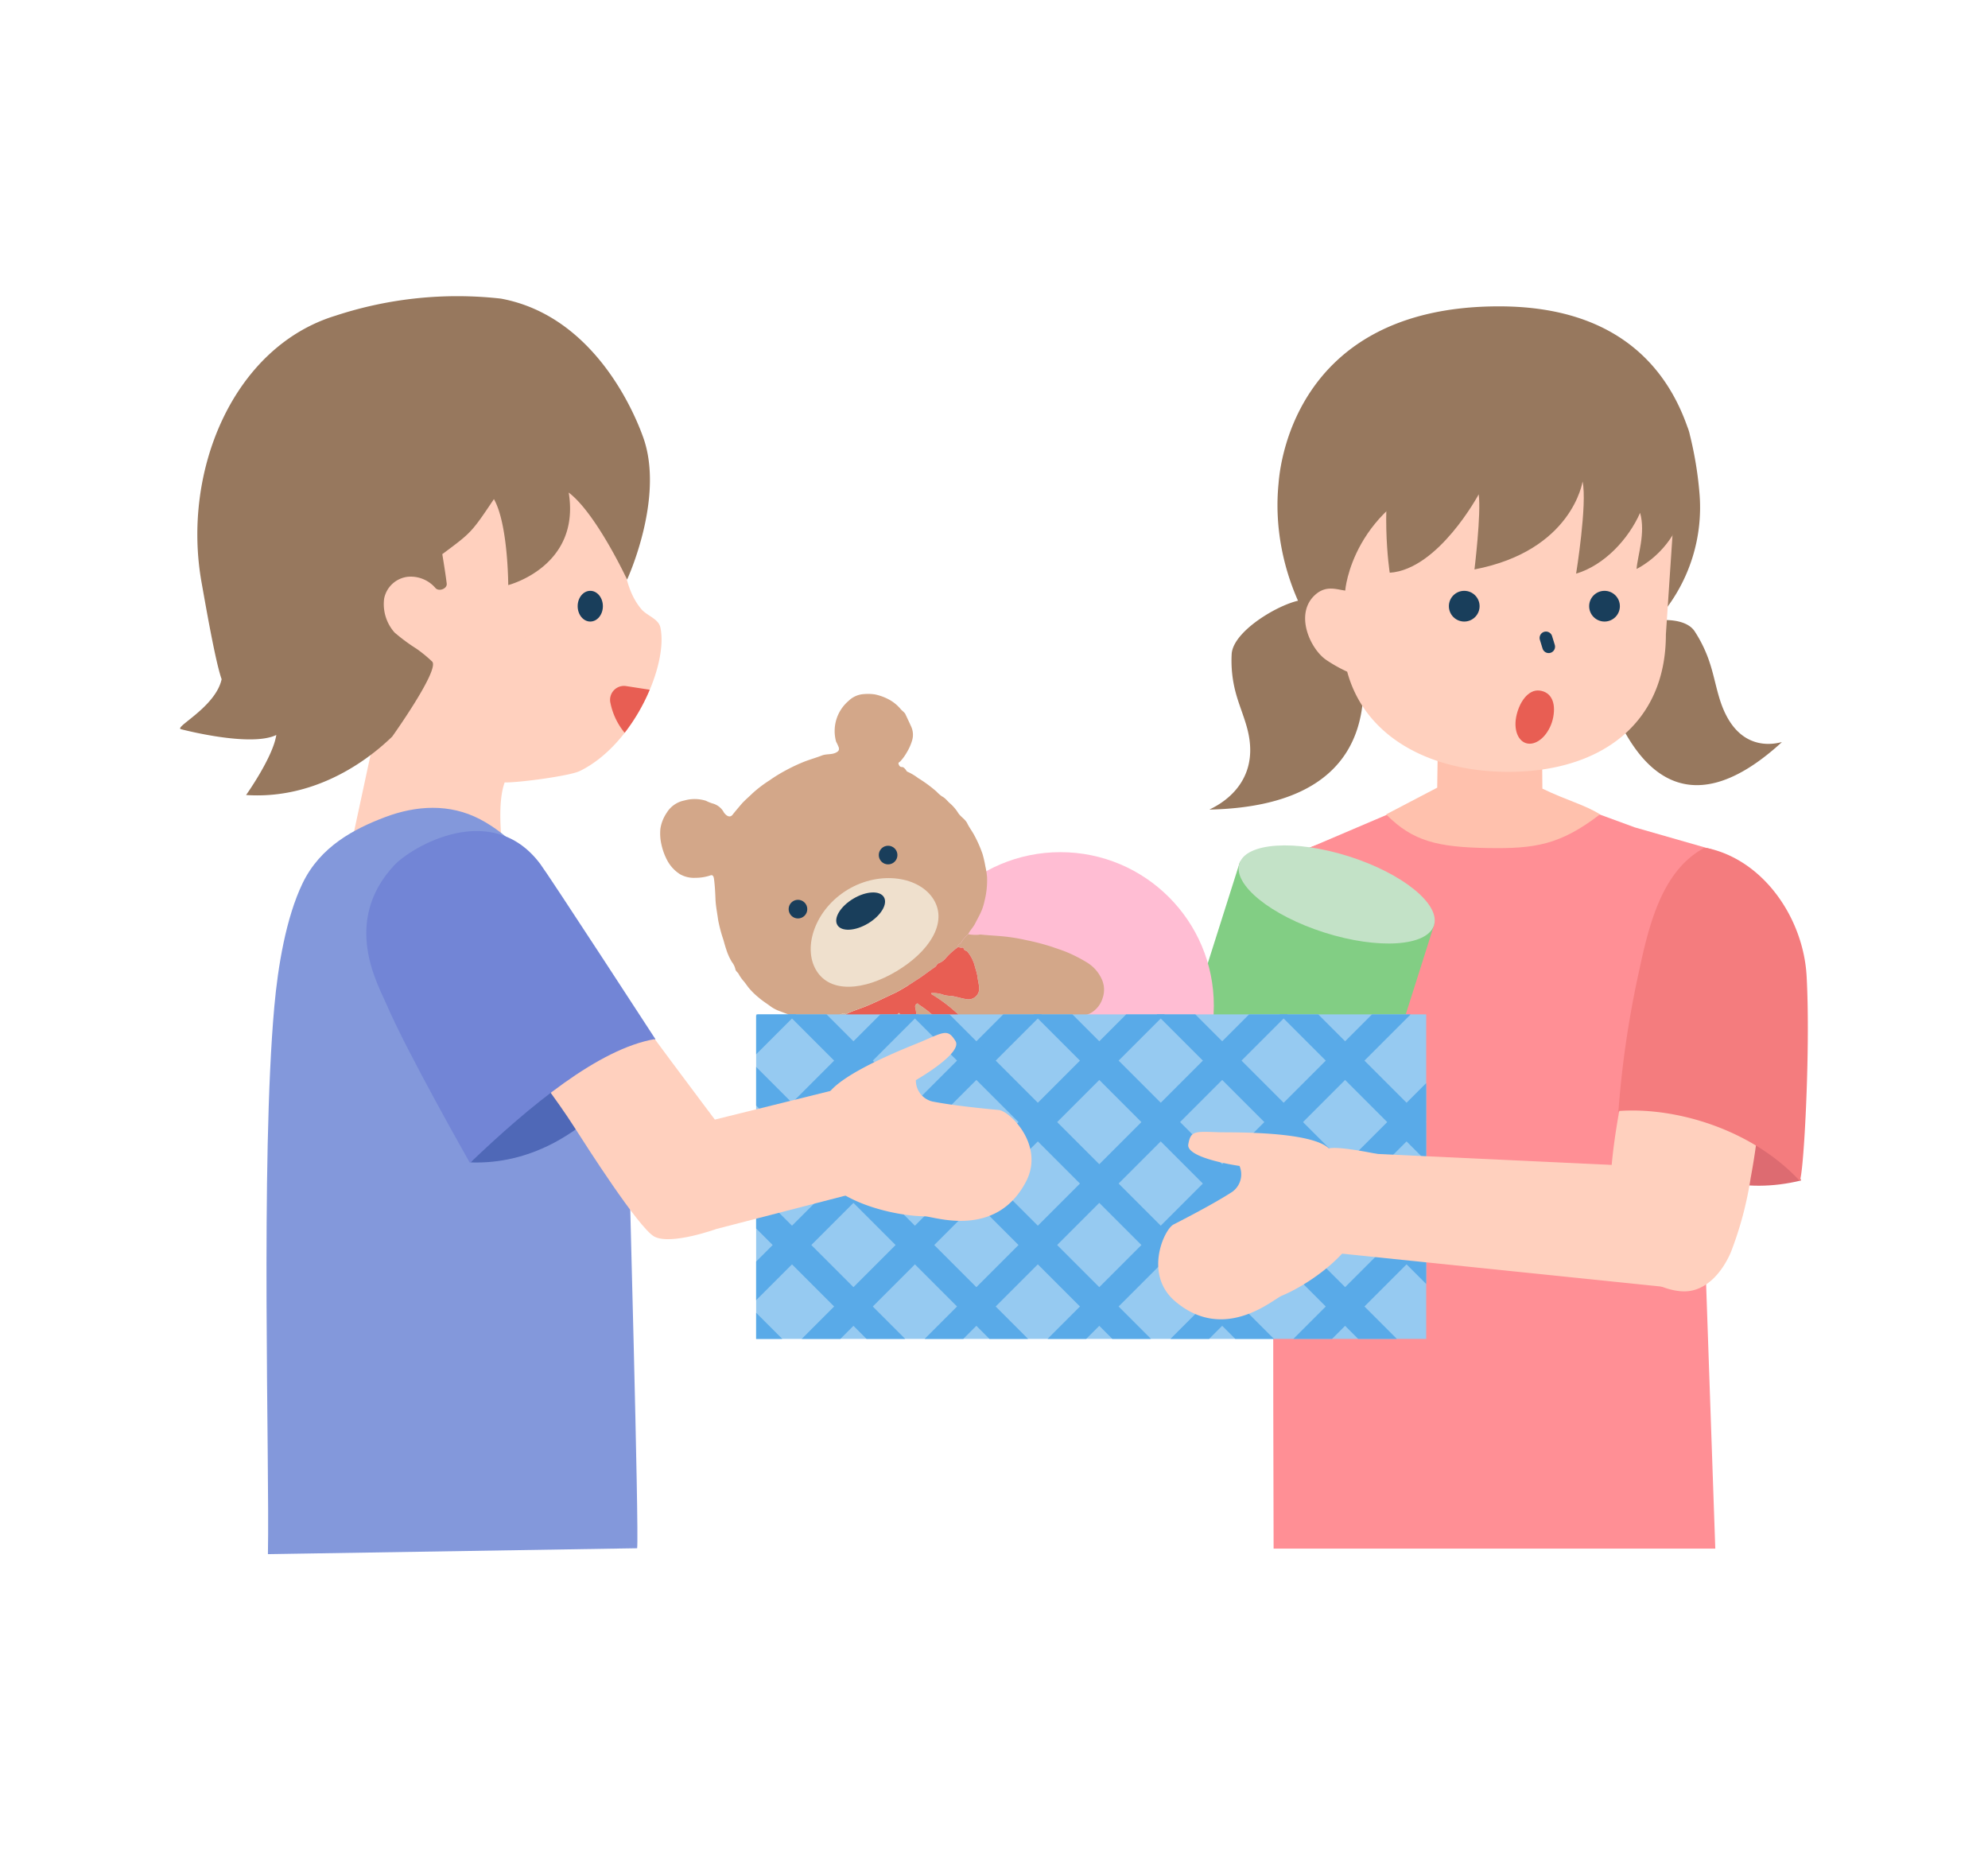
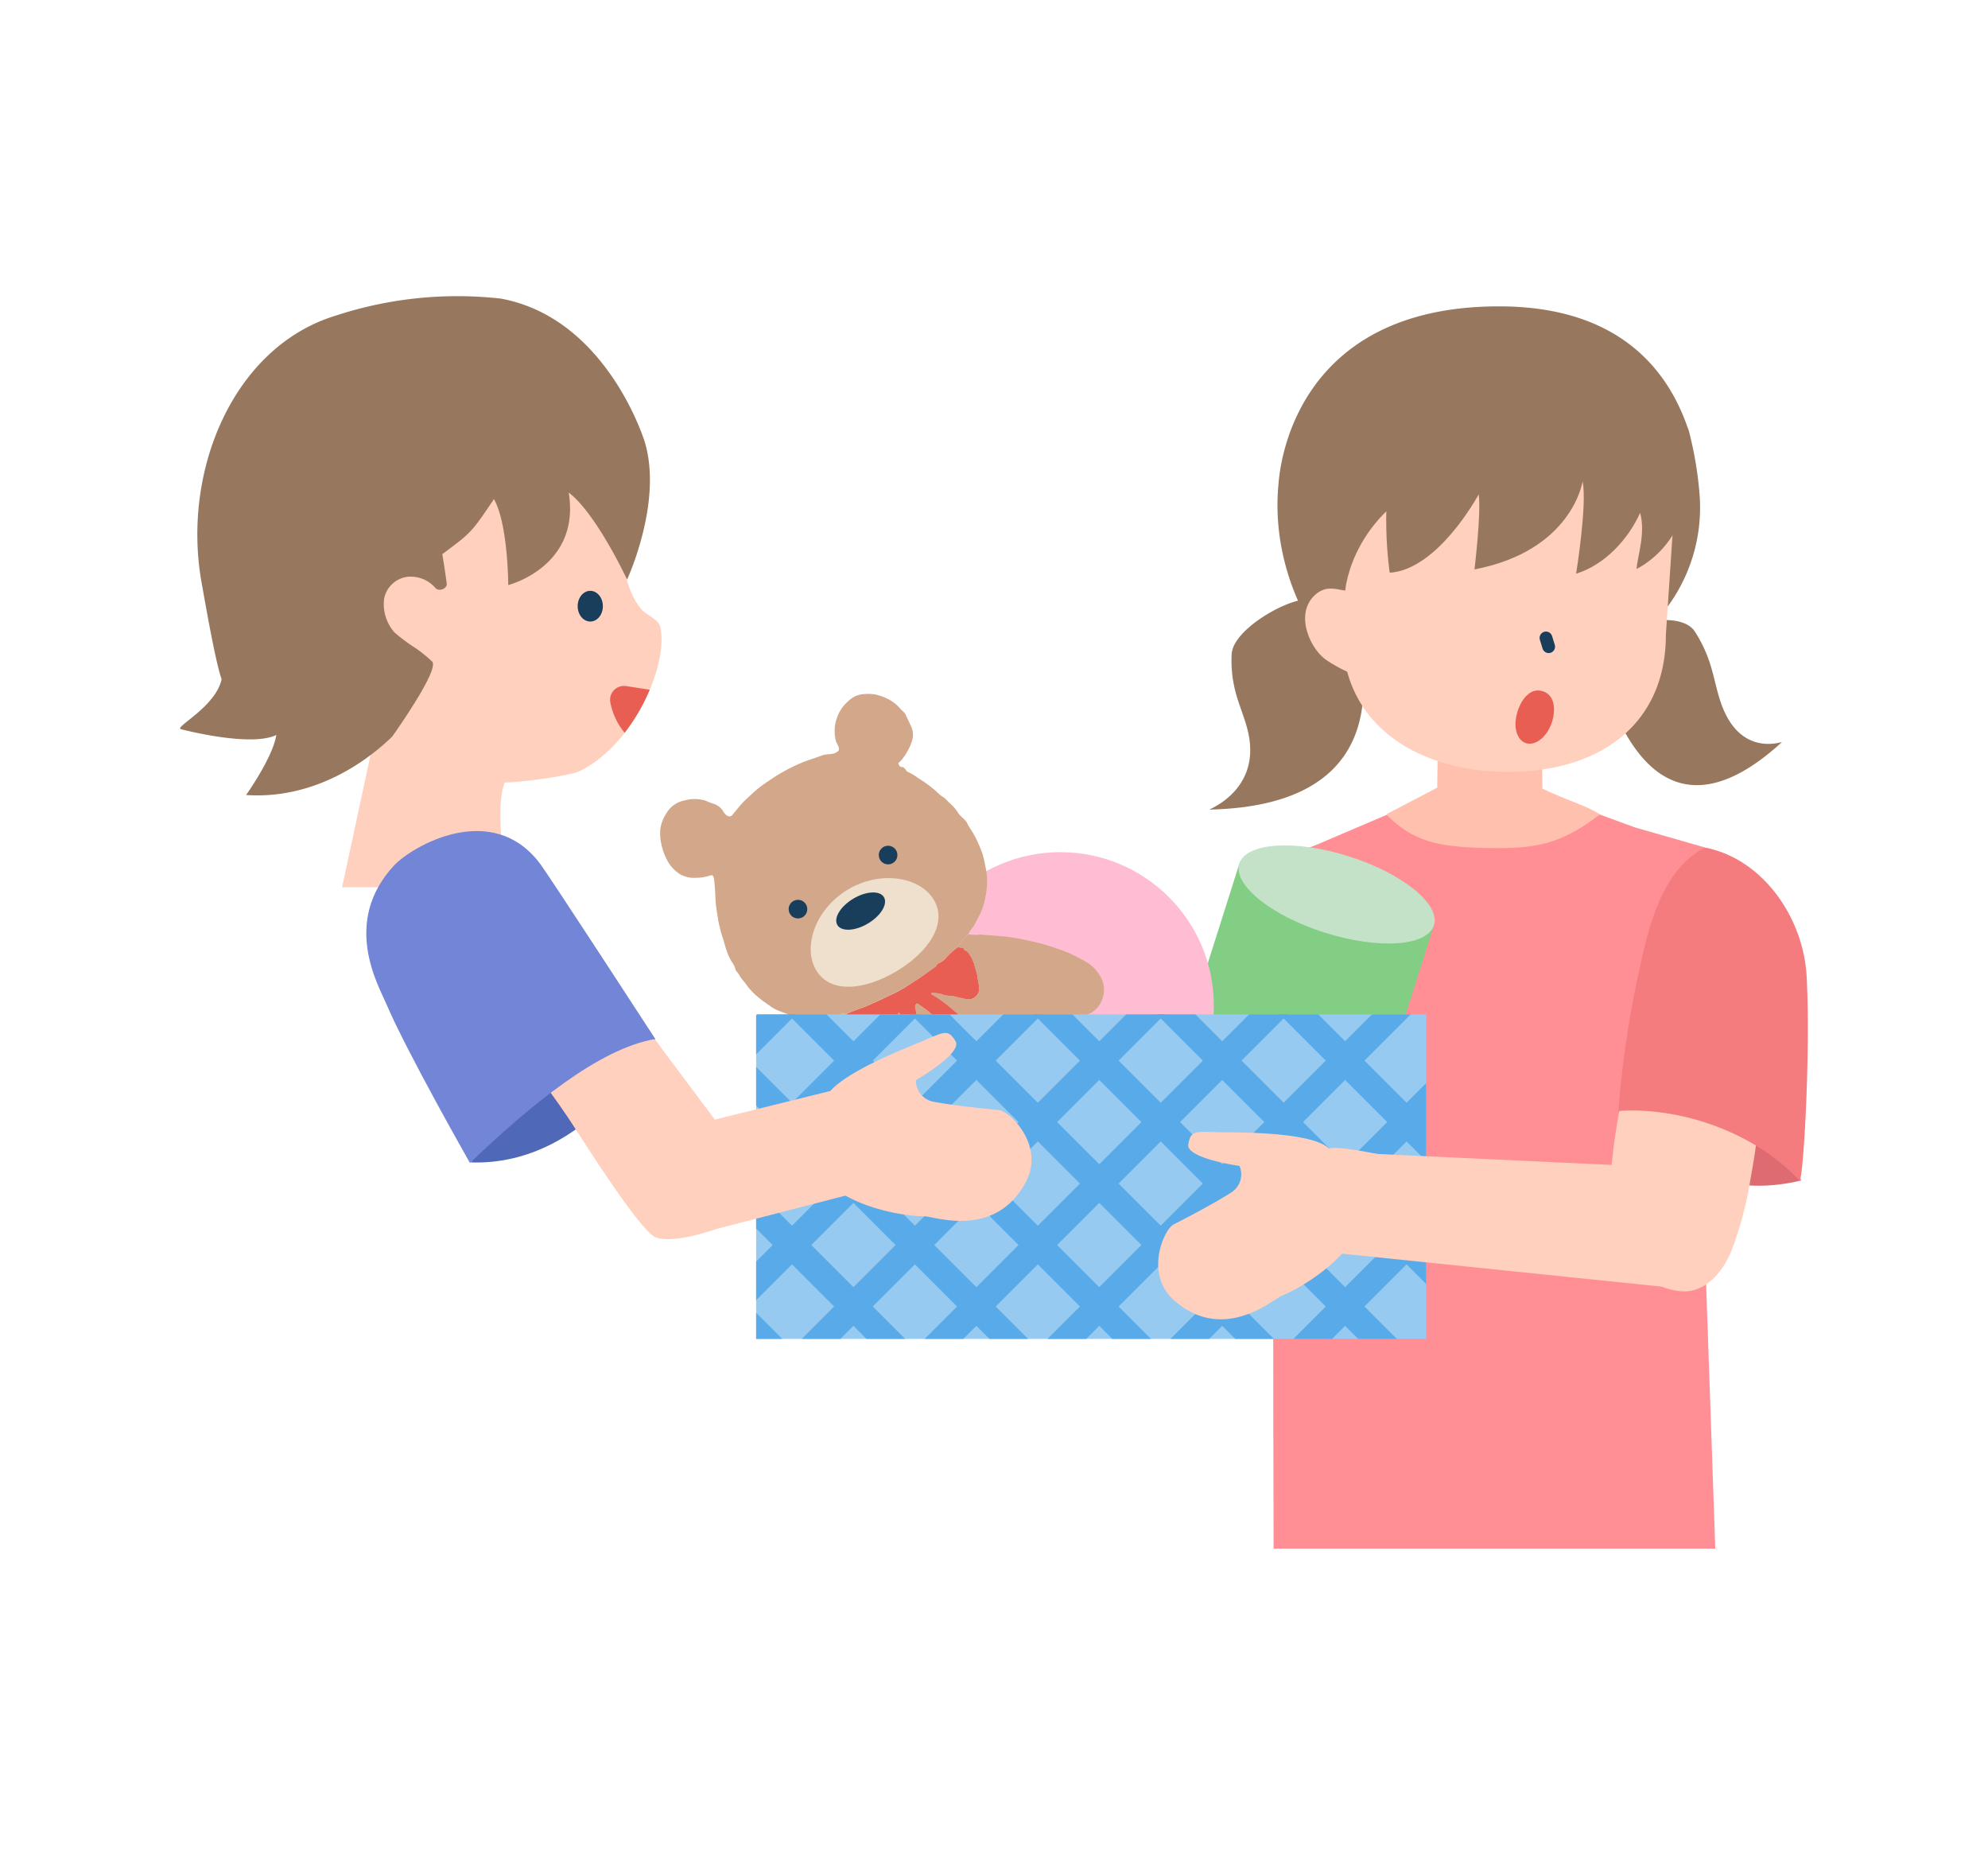
<svg xmlns="http://www.w3.org/2000/svg" width="263.806" height="245.49" viewBox="0 0 263.806 245.49">
  <defs>
    <clipPath id="clip-path">
      <rect id="長方形_238" data-name="長方形 238" width="88.916" height="43.056" transform="translate(3623.864 5936.292) rotate(-180)" fill="none" />
    </clipPath>
  </defs>
  <g id="グループ_493" data-name="グループ 493" transform="translate(-3434.609 -5758.655)">
    <rect id="長方形_219" data-name="長方形 219" width="263.806" height="245.49" transform="translate(3434.609 5758.655)" fill="#fff" />
    <g id="グループ_492" data-name="グループ 492">
      <path id="パス_799" data-name="パス 799" d="M3613.507,5842.074c-1.378-1.132-3.29-3.291-5.372-3.8-2.017-.491-9.874,3.677-10.083,7.151a16.289,16.289,0,0,0,.517,5.061c.493,1.886,1.351,3.713,1.729,5.613,1.509,7.577-5.491,9.974-5.172,9.967,21.047-.48,20.833-13.666,20.257-19.455A6.609,6.609,0,0,0,3613.507,5842.074Z" fill="#97785e" />
      <path id="パス_800" data-name="パス 800" d="M3649.188,5853.774c2.368,4.971,8.453,15.633,21.86,3.356.2-.186-5.311,2.109-7.939-4.851-.659-1.745-.983-3.721-1.564-5.524a17.625,17.625,0,0,0-2.063-4.353c-1.769-2.65-8.655-1.255-9.687.352-1.064,1.656-1.244,4.532-1.573,6.265A7.9,7.9,0,0,0,3649.188,5853.774Z" fill="#97785e" />
      <path id="パス_801" data-name="パス 801" d="M3633.526,5799.3c16.222,0,22.452,8.751,24.984,15.947a6.241,6.241,0,0,1,.351,1.14,48.558,48.558,0,0,1,1.257,7.594,22.238,22.238,0,0,1-5.094,16.279l-18.64,21.686-17.8-9.962c-9.745-5.89-15.428-17.864-14.317-29.13C3604.361,5821.9,3605.561,5799.3,3633.526,5799.3Z" fill="#97785e" />
      <path id="パス_802" data-name="パス 802" d="M3612.259,5870.219c9.495,4.068,10.493,18.721,9.059,28.088l.206,8.019c-7.508,1.6-28.339-.908-28.339-.908a98.882,98.882,0,0,1,4.206-18.218c2.4-7.38,4.636-15.27,14.116-16.947l.195-.034Z" fill="#f47c7e" />
      <path id="パス_803" data-name="パス 803" d="M3659.847,5895.551l2.1-24.145-10.413-2.984-19.78-7.259-16.994,7.245-7.034,3c-2.883,8.515-3.077,23.19-3.082,23.569-1.389,16.611-1.047,44.793-1.029,69.137h58.612Z" fill="#ff8f95" />
      <path id="パス_804" data-name="パス 804" d="M3639.282,5863.286l-.076-8.885H3625.45l-.125,8.756-6.778,3.545c3.561,3.609,6.912,4.349,13.5,4.466,6.307.111,9.632-.451,14.877-4.466C3645.042,5865.481,3642.409,5864.805,3639.282,5863.286Z" fill="#ffc1ad" />
      <path id="パス_805" data-name="パス 805" d="M3609.177,5837.531c1.46-1.282,2.888-.635,3.941-.525l.657-12.676c-.011-11.877,8.8-21.515,20.97-21.527h0c12.171-.013,22.15,9.606,22.162,21.483l-1.236,18.534c.012,11.877-8.692,18.228-20.864,18.24h0c-10.368.01-19.068-4.585-21.427-13.289a19.389,19.389,0,0,1-2.758-1.545C3608.469,5844.779,3606.311,5840.045,3609.177,5837.531Z" fill="#ffd0be" />
      <line id="線_96" data-name="線 96" x2="0.358" y2="1.162" transform="translate(3639.758 5843.292)" fill="none" stroke="#193e5b" stroke-linecap="round" stroke-linejoin="round" stroke-width="1.693" />
-       <circle id="楕円形_270" data-name="楕円形 270" cx="2.038" cy="2.038" r="2.038" transform="translate(3645.489 5837.042)" fill="#193e5b" />
-       <circle id="楕円形_271" data-name="楕円形 271" cx="2.038" cy="2.038" r="2.038" transform="translate(3626.874 5837.042)" fill="#193e5b" />
      <ellipse id="楕円形_272" data-name="楕円形 272" cx="4.409" cy="3.372" rx="4.409" ry="3.372" transform="matrix(0.979, -0.204, 0.204, 0.979, 3618.998, 5844.238)" fill="#ffd0be" style="mix-blend-mode: multiply;isolation: isolate" />
      <path id="パス_806" data-name="パス 806" d="M3650.872,5843.25a3.953,3.953,0,0,1,3.91,4.311,3.081,3.081,0,0,1-3.145,2.531,3.945,3.945,0,0,1-3.91-4.31,3.08,3.08,0,0,1,3.145-2.532" fill="#ffd0be" style="mix-blend-mode: multiply;isolation: isolate" />
      <path id="パス_807" data-name="パス 807" d="M3619.026,5834.641s-5.924-37.341,24.343-32.064c5.488,1.336,9.769,5.4,13.012,11.808,6.457,14.652-4.6,19.753-4.6,19.753.132-1.782,1.223-4.747.469-7.443-1.552,3.5-4.746,6.947-8.492,8.071,0,0,1.5-9.273.856-12.227,0,0-1.356,9.167-14.344,11.665,0,0,.908-7.427.562-9.968C3630.836,5824.236,3625.484,5834.219,3619.026,5834.641Z" fill="#97785e" />
      <path id="パス_808" data-name="パス 808" d="M3613.118,5837.006s.858-11.357,14.6-15.853,4.746-18.733,4.746-18.733l-11.365.25-11.115,20.606Z" fill="#97785e" />
      <path id="パス_809" data-name="パス 809" d="M3673.619,5915.27s-6.448-17.644-24.244-9.214C3649.375,5906.056,3658.008,5919.079,3673.619,5915.27Z" fill="#dd6b71" />
      <path id="パス_810" data-name="パス 810" d="M3667.032,5893.947a8.866,8.866,0,0,0-6.7-5.367c-2.487-.286-6.34,2.787-7.858,4.96-.255-.259-3.8,13.638-4.106,21.445a24.077,24.077,0,0,0,2.509,10.948c1.269,2.5,5.086,4.192,7.543,4.041,2.671-.164,4.709-2.507,5.857-5.144a46.811,46.811,0,0,0,2.649-9.926,88.856,88.856,0,0,0,1.357-10.9C3668.482,5900.683,3668.446,5897.057,3667.032,5893.947Z" fill="#ffd0be" />
      <path id="パス_811" data-name="パス 811" d="M3660.717,5871.171c-5.209,2.848-7.106,9.214-8.532,15.991a131.062,131.062,0,0,0-2.81,18.894h0c7.68-.562,17.719,2.47,24.008,9.214.5.539,1.521-17.092.962-27.118-.424-7.6-5.608-15.27-13.038-16.947l-.153-.034Z" fill="#f47c7e" />
      <path id="パス_812" data-name="パス 812" d="M3635.8,5853.8c-.367,1.946.436,3.525,1.795,3.525s2.759-1.579,3.127-3.525-.274-3.327-1.8-3.525S3636.17,5851.85,3635.8,5853.8Z" fill="#e85e53" />
      <g id="グループ_485" data-name="グループ 485">
        <g id="グループ_463" data-name="グループ 463">
          <rect id="長方形_220" data-name="長方形 220" width="27.09" height="36.805" transform="translate(3613.853 5916.251) rotate(-162.408)" fill="#82ce84" />
          <ellipse id="楕円形_273" data-name="楕円形 273" cx="5.308" cy="13.545" rx="5.308" ry="13.545" transform="translate(3597.469 5878.292) rotate(-72.408)" fill="#c3e2c7" />
        </g>
        <circle id="楕円形_274" data-name="楕円形 274" cx="20.364" cy="20.364" r="20.364" transform="translate(3554.956 5871.713)" fill="#ffbdd3" />
        <g id="グループ_465" data-name="グループ 465">
          <path id="パス_813" data-name="パス 813" d="M3562.958,5884.885c-.179-.115-.432-.136-.48-.416-.023-.138-.143-.09-.243-.081a.8.8,0,0,1-.449-.107,9.114,9.114,0,0,0-1.629,1.444,2.366,2.366,0,0,1-.956.721c-.257.069-.3.366-.507.506-.878.588-1.689,1.263-2.6,1.808a28.672,28.672,0,0,1-2.586,1.57c-1.316.6-2.606,1.265-3.95,1.816-.894.367-1.834.624-2.694,1.075a2.051,2.051,0,0,0,.113,1.545,6.691,6.691,0,0,0,1.378,1.925,5.658,5.658,0,0,0,2.765,1.739.97.97,0,0,0,1.027-.433,5.1,5.1,0,0,0,.747-1.993c.093-.357.192-.719.317-1.057.21-.569.366-1.151.544-1.728.027-.086.069-.17.173-.152s.048.114.066.176c.193.67.118,1.375.283,2.053.206.85.364,1.712.529,2.573a.821.821,0,0,0,.963.687,6.292,6.292,0,0,0,1.357-.344c.412-.141.473-.364.307-.762s-.248-.848-.441-1.238a7.415,7.415,0,0,1-.553-1.552,4.935,4.935,0,0,1-.24-1.411,5.788,5.788,0,0,0-.139-.936.432.432,0,0,1,.18-.475c.19-.135.236.063.345.13a13.451,13.451,0,0,1,2.117,1.667,15.131,15.131,0,0,1,1.812,1.928c.119.159.258.3.391.45a.311.311,0,0,0,.43.053,9.927,9.927,0,0,0,1.456-1.265.439.439,0,0,0-.025-.659c-.716-.647-1.411-1.313-2.164-1.924a20.041,20.041,0,0,0-2.228-1.573c-.079-.047-.2-.071-.191-.232a3.851,3.851,0,0,1,1.638.231,3.659,3.659,0,0,0,.969.132c.779.1,1.519.4,2.305.463a1.42,1.42,0,0,0,1.443-1.581c-.04-.525-.187-1.026-.236-1.543a8.575,8.575,0,0,0-.306-1.131A4.9,4.9,0,0,0,3562.958,5884.885Z" fill="#e85e53" />
          <path id="パス_814" data-name="パス 814" d="M3532.635,5887.888a4.914,4.914,0,0,0,.65.933c.224.258.422.553.632.831a9.389,9.389,0,0,0,1.377,1.361c.53.463,1.129.823,1.684,1.244a5.011,5.011,0,0,0,1.2.586c.553.217,1.107.421,1.666.621a4.433,4.433,0,0,0,.875.133,14.189,14.189,0,0,0,2.581.109,9.817,9.817,0,0,1,1.217-.028.224.224,0,0,1,.2.134.417.417,0,0,1,.519-.291,1.729,1.729,0,0,0,.618-.133c.315-.084.624-.445,1-.167.86-.451,1.8-.708,2.694-1.075,1.344-.551,2.634-1.213,3.95-1.816a28.672,28.672,0,0,0,2.586-1.57c.916-.545,1.727-1.22,2.6-1.808.209-.14.25-.437.507-.506a2.366,2.366,0,0,0,.956-.721,9.114,9.114,0,0,1,1.629-1.444c-.092-.178-.016-.3.141-.383a.753.753,0,0,0,.311-.338,4.231,4.231,0,0,1,.861-.962c.224-.5.639-.873.889-1.363.231-.455.478-.9.705-1.36a7.255,7.255,0,0,0,.57-1.679,11.127,11.127,0,0,0,.337-3.164,10.336,10.336,0,0,0-.225-1.448,15.12,15.12,0,0,0-.37-1.617,16.377,16.377,0,0,0-1.108-2.513c-.283-.535-.656-1.008-.919-1.553s-.835-.847-1.181-1.343a5.713,5.713,0,0,0-1.043-1.258c-.392-.309-.653-.751-1.133-.985a4.467,4.467,0,0,1-.724-.637,18.131,18.131,0,0,0-2.452-1.8,7.111,7.111,0,0,0-1.419-.842c-.1-.031-.157-.2-.241-.29-.132-.15-.257-.326-.482-.326-.276,0-.371-.2-.444-.4s.129-.248.233-.358a6.359,6.359,0,0,0,.861-1.188,6.831,6.831,0,0,0,.7-1.57,2.607,2.607,0,0,0-.094-1.789c-.252-.572-.527-1.135-.789-1.7-.114-.246-.411-.428-.613-.658a5.315,5.315,0,0,0-1.454-1.229,7,7,0,0,0-1.974-.742,6.24,6.24,0,0,0-1.416-.048,3.181,3.181,0,0,0-2.084.9,5.258,5.258,0,0,0-1.66,5.414,7.229,7.229,0,0,1,.355.77c.08.346-.035.506-.343.668-.6.32-1.291.158-1.9.4-.722.28-1.468.49-2.194.762a23.137,23.137,0,0,0-2.638,1.231,20.33,20.33,0,0,0-2.13,1.313,16.46,16.46,0,0,0-2.225,1.693c-.528.521-1.109.987-1.592,1.566-.359.431-.729.854-1.076,1.3-.315.4-.77.212-1.138-.293a2.4,2.4,0,0,0-1.526-1.213,5.234,5.234,0,0,1-.861-.351,4.973,4.973,0,0,0-2.857-.042,3.536,3.536,0,0,0-2.358,1.641,5.156,5.156,0,0,0-.833,2.107,6.488,6.488,0,0,0,.138,2.1,8.2,8.2,0,0,0,.807,2.171,4.9,4.9,0,0,0,1.659,1.766,3.745,3.745,0,0,0,2.064.475,6.152,6.152,0,0,0,1.949-.311c.311-.119.443.064.5.49.114.878.159,1.76.193,2.642.036.932.232,1.844.35,2.764a19.278,19.278,0,0,0,.7,2.639c.117.42.231.846.372,1.25a7.471,7.471,0,0,0,.77,1.719,2.39,2.39,0,0,1,.456.958C3532.244,5887.51,3532.512,5887.65,3532.635,5887.888Z" fill="#d3a789" />
          <path id="パス_815" data-name="パス 815" d="M3543.422,5913.233a3.8,3.8,0,0,0,1.673.073,3.61,3.61,0,0,0,2.228-1.281,7.637,7.637,0,0,0,1.013-1.394c.6-1.05,1.068-2.164,1.677-3.205.19-.326.516-.563.621-.955.038-.14.192-.145.244.01.1.3.433.472.422.829a.434.434,0,0,0,.107.229,10.335,10.335,0,0,1,1.114,2.264,3.99,3.99,0,0,0,.364.721c.355.546-.048.9-.266,1.337a6.147,6.147,0,0,0-.81,1.468,1.618,1.618,0,0,1-.44.7,5.283,5.283,0,0,0-1.588,3.49,2.842,2.842,0,0,0,.674,1.878,14.788,14.788,0,0,0,2.085,1.991,3.819,3.819,0,0,0,1.874.659,4.27,4.27,0,0,0,3.054-.771,7.617,7.617,0,0,0,1.624-1.216c.243-.266.558-.5.815-.77.474-.5.925-1.034,1.4-1.535s.884-1.091,1.34-1.624c.5-.585,1.006-1.163,1.475-1.776.324-.424.78-.747,1.106-1.187a5.245,5.245,0,0,0,.378-.513c.12-.209.328-.429.552-.426a2.067,2.067,0,0,0,1.216-.633c.438-.318.963-.459,1.372-.819a5.731,5.731,0,0,1,1.236-.743,4.653,4.653,0,0,1,1.422-.323c.235-.033.425-.161.65-.2.981-.181,1.973-.316,2.936-.566,1.186-.309,2.405-.468,3.577-.855.669-.22,1.336-.462,1.983-.72a4.52,4.52,0,0,0,1.859-1.251c.24-.287.556-.512.8-.819a3.342,3.342,0,0,0,.7-1.727,7.023,7.023,0,0,0-.973-4.138,3.048,3.048,0,0,0-2.931-1.582c-1.222-.013-2.421.2-3.635.24a10.15,10.15,0,0,0-1.591.092.366.366,0,0,1-.366-.174c-.658-.9-1.371-1.755-1.972-2.7a6.913,6.913,0,0,0-.676-.939c-.178-.2-.217-.345.151-.417a6.442,6.442,0,0,1,2.383-.126c.287.051.534-.146.762-.1a3.548,3.548,0,0,0,.975.068,7.561,7.561,0,0,0,3.243-.7,3.426,3.426,0,0,0,1.653-2.038,3.373,3.373,0,0,0-.076-2.388,5.015,5.015,0,0,0-2.1-2.378,19.553,19.553,0,0,0-2.533-1.293c-.674-.279-1.379-.5-2.067-.742a30.717,30.717,0,0,0-3.323-.863,23.941,23.941,0,0,0-3.38-.534c-.9-.08-1.8-.12-2.7-.216a1.371,1.371,0,0,0-.3.03h0a5.5,5.5,0,0,1-1.348-.074,4.231,4.231,0,0,0-.861.962.753.753,0,0,1-.311.338c-.157.084-.233.205-.141.383a.8.8,0,0,0,.449.107c.1-.009.22-.057.243.081.048.28.3.3.48.416h0a4.9,4.9,0,0,1,1.033,2.1,8.575,8.575,0,0,1,.306,1.131c.049.517.2,1.018.236,1.543a1.42,1.42,0,0,1-1.443,1.581c-.786-.067-1.526-.359-2.305-.463a3.659,3.659,0,0,1-.969-.132,3.851,3.851,0,0,0-1.638-.231c-.007.162.112.185.191.232a20.041,20.041,0,0,1,2.228,1.573c.753.611,1.448,1.277,2.164,1.924a.439.439,0,0,1,.025.659,9.927,9.927,0,0,1-1.456,1.265.311.311,0,0,1-.43-.053c-.133-.148-.272-.291-.391-.45a15.131,15.131,0,0,0-1.812-1.928,13.451,13.451,0,0,0-2.117-1.667c-.109-.067-.155-.265-.345-.13a.432.432,0,0,0-.18.475,5.788,5.788,0,0,1,.139.936,4.935,4.935,0,0,0,.24,1.411,7.415,7.415,0,0,0,.553,1.552c.193.39.272.834.441,1.238s.1.621-.307.762a6.292,6.292,0,0,1-1.357.344.821.821,0,0,1-.963-.687c-.165-.861-.323-1.723-.529-2.573-.165-.678-.09-1.383-.283-2.053-.018-.062.033-.159-.066-.176s-.146.066-.173.152c-.178.577-.334,1.159-.544,1.728-.125.338-.224.7-.317,1.057a5.1,5.1,0,0,1-.747,1.993.97.97,0,0,1-1.027.433,5.658,5.658,0,0,1-2.765-1.739,6.691,6.691,0,0,1-1.378-1.925h0a2.051,2.051,0,0,1-.113-1.545c-.38-.278-.689.083-1,.167a1.729,1.729,0,0,1-.618.133.417.417,0,0,0-.519.291,2.45,2.45,0,0,0-.461.965,25.255,25.255,0,0,0-1.245,2.582,23.576,23.576,0,0,0-.912,2.556,20.61,20.61,0,0,0-.651,2.25,10.445,10.445,0,0,1-.363,1.454c-.17.593-.162,1.2-.279,1.795a16.294,16.294,0,0,0-.189,2.735,6.368,6.368,0,0,0,.595,3.256A3.8,3.8,0,0,0,3543.422,5913.233Zm21.08-30.372a.243.243,0,0,1-.019.064A.243.243,0,0,0,3564.5,5882.861Zm6.583,9.774h0c-.106-.16-.211-.323-.322-.482C3570.874,5892.312,3570.979,5892.475,3571.085,5892.635Zm-20.9,10.937a.544.544,0,0,0,.09.107A.544.544,0,0,1,3550.183,5903.572Zm-.038-.074a.537.537,0,0,0,.036.071A.537.537,0,0,1,3550.145,5903.5Zm-1.3-2.691a.391.391,0,0,0-.075,0A.391.391,0,0,1,3548.845,5900.807Zm-3.016-5.9c-.112,0-.223,0-.334.008C3545.606,5894.907,3545.717,5894.9,3545.829,5894.9Zm3.761,6.562a2.286,2.286,0,0,0-.2-.335.873.873,0,0,0-.31-.247.873.873,0,0,1,.31.247A2.286,2.286,0,0,1,3549.59,5901.465Z" fill="#d3a789" />
          <g id="グループ_464" data-name="グループ 464">
            <path id="パス_816" data-name="パス 816" d="M3558.526,5878.034c1.847,3.08-.622,6.881-4.931,9.465s-8.825,2.972-10.672-.107-.123-8.124,4.186-10.708S3556.679,5874.954,3558.526,5878.034Z" fill="#efe0cd" />
            <ellipse id="楕円形_275" data-name="楕円形 275" cx="3.599" cy="1.912" rx="3.599" ry="1.912" transform="matrix(0.858, -0.514, 0.514, 0.858, 3544.745, 5879.741)" fill="#193e5b" />
          </g>
          <circle id="楕円形_276" data-name="楕円形 276" cx="1.237" cy="1.237" r="1.237" transform="translate(3539.261 5878.035)" fill="#193e5b" />
          <circle id="楕円形_277" data-name="楕円形 277" cx="1.237" cy="1.237" r="1.237" transform="translate(3551.222 5870.861)" fill="#193e5b" />
        </g>
        <rect id="長方形_221" data-name="長方形 221" width="88.916" height="43.056" transform="translate(3623.864 5936.292) rotate(-180)" fill="#96caf1" />
        <g id="グループ_484" data-name="グループ 484">
          <g id="グループ_483" data-name="グループ 483" clip-path="url(#clip-path)">
            <g id="グループ_482" data-name="グループ 482">
              <g id="グループ_466" data-name="グループ 466">
                <rect id="長方形_222" data-name="長方形 222" width="71.539" height="3.627" transform="translate(3602.84 5939.691) rotate(-45)" fill="#59aae8" />
              </g>
              <g id="グループ_467" data-name="グループ 467">
                <rect id="長方形_223" data-name="長方形 223" width="71.539" height="3.627" transform="translate(3586.529 5939.691) rotate(-45)" fill="#59aae8" />
              </g>
              <g id="グループ_468" data-name="グループ 468">
                <rect id="長方形_224" data-name="長方形 224" width="71.539" height="3.627" transform="translate(3570.219 5939.691) rotate(-45)" fill="#59aae8" />
              </g>
              <g id="グループ_469" data-name="グループ 469">
                <rect id="長方形_225" data-name="長方形 225" width="71.539" height="3.627" transform="translate(3553.908 5939.691) rotate(-45)" fill="#59aae8" />
              </g>
              <g id="グループ_470" data-name="グループ 470">
                <rect id="長方形_226" data-name="長方形 226" width="71.539" height="3.627" transform="translate(3537.598 5939.691) rotate(-45)" fill="#59aae8" />
              </g>
              <g id="グループ_471" data-name="グループ 471">
                <rect id="長方形_227" data-name="長方形 227" width="71.539" height="3.627" transform="translate(3521.287 5939.691) rotate(-45)" fill="#59aae8" />
              </g>
              <g id="グループ_472" data-name="グループ 472">
                <rect id="長方形_228" data-name="長方形 228" width="71.539" height="3.627" transform="translate(3504.977 5939.691) rotate(-45)" fill="#59aae8" />
              </g>
              <g id="グループ_473" data-name="グループ 473">
                <rect id="長方形_229" data-name="長方形 229" width="71.539" height="3.627" transform="translate(3488.666 5939.691) rotate(-45)" fill="#59aae8" />
              </g>
              <g id="グループ_474" data-name="グループ 474">
                <rect id="長方形_230" data-name="長方形 230" width="3.627" height="71.539" transform="translate(3488.666 5891.67) rotate(-45)" fill="#59aae8" />
              </g>
              <g id="グループ_475" data-name="グループ 475">
                <rect id="長方形_231" data-name="長方形 231" width="3.627" height="71.539" transform="translate(3504.977 5891.67) rotate(-45)" fill="#59aae8" />
              </g>
              <g id="グループ_476" data-name="グループ 476">
                <rect id="長方形_232" data-name="長方形 232" width="3.627" height="71.539" transform="translate(3521.287 5891.67) rotate(-45)" fill="#59aae8" />
              </g>
              <g id="グループ_477" data-name="グループ 477">
                <rect id="長方形_233" data-name="長方形 233" width="3.627" height="71.539" transform="translate(3537.598 5891.67) rotate(-45)" fill="#59aae8" />
              </g>
              <g id="グループ_478" data-name="グループ 478">
                <rect id="長方形_234" data-name="長方形 234" width="3.627" height="71.539" transform="translate(3553.908 5891.67) rotate(-45)" fill="#59aae8" />
              </g>
              <g id="グループ_479" data-name="グループ 479">
                <rect id="長方形_235" data-name="長方形 235" width="3.627" height="71.539" transform="translate(3570.219 5891.67) rotate(-45)" fill="#59aae8" />
              </g>
              <g id="グループ_480" data-name="グループ 480">
                <rect id="長方形_236" data-name="長方形 236" width="3.627" height="71.539" transform="translate(3586.529 5891.67) rotate(-45)" fill="#59aae8" />
              </g>
              <g id="グループ_481" data-name="グループ 481">
                <rect id="長方形_237" data-name="長方形 237" width="3.627" height="71.539" transform="translate(3602.84 5891.67) rotate(-45)" fill="#59aae8" />
              </g>
            </g>
          </g>
        </g>
      </g>
      <path id="パス_817" data-name="パス 817" d="M3650.4,5913.3l-47.818-2.24-1.12,12.766,55.389,5.706a4.691,4.691,0,0,0,4.788-2.809l2.311-5.36Z" fill="#ffd0be" />
      <path id="パス_818" data-name="パス 818" d="M3615.216,5921.146l11.452.951-1.2-8.475s-12.085-3.135-14.515-2.606c-2.467-2.325-13.132-2.1-14.508-2.142-3.267-.1-3.826-.254-4.151,1.609s6.8,2.862,6.8,2.862h0a2.858,2.858,0,0,1-.98,3.445c-1.329.86-3.666,2.218-7.772,4.319-1.264.647-3.983,6.62.2,10.186,6.55,5.582,13.023-.27,14.164-.734C3607.541,5929.412,3613.441,5925.729,3615.216,5921.146Z" fill="#ffd0be" />
      <g id="グループ_491" data-name="グループ 491">
        <g id="グループ_486" data-name="グループ 486">
          <path id="パス_819" data-name="パス 819" d="M3475.566,5851.832c-9.3-10.98-4.164-26.671-1.434-31.534,2.349-4.186,9.42-9.33,17.274-10.024.36-.031,12.513-1.175,17.543,2.706,1.948,1.5,3.971,2.918,5.2,5a20.983,20.983,0,0,1,2.256,6.516c.924,4.43.074,11.179,3.318,14.985.747.875,2.26,1.264,2.512,2.4,1.094,4.907-3.464,15.548-10.7,19.075-1.307.638-8.065,1.547-9.959,1.507-1.06,2.929-.472,8.266.326,13.909h-21.9l3.785-17.6A26.009,26.009,0,0,1,3475.566,5851.832Z" fill="#ffd0be" />
        </g>
        <path id="パス_820" data-name="パス 820" d="M3458.65,5855.406s9.191,2.431,12.623.76c-.432,2.94-4.007,7.965-4.007,7.965,8.085.551,14.955-3.459,19.389-7.751,0,0,6.295-8.816,5.311-9.943a18.079,18.079,0,0,0-2.077-1.705,24.246,24.246,0,0,1-2.926-2.163,5.682,5.682,0,0,1-1.379-4.494,3.616,3.616,0,0,1,3.17-2.9,4.321,4.321,0,0,1,3.657,1.517c.475.486,1.562.06,1.477-.615-.146-1.181-.358-2.5-.585-3.9,3.82-2.851,3.828-2.795,6.849-7.305,1.886,3.307,1.9,11.408,1.9,11.408s9.633-2.446,8.023-12.277h0c3.653,2.763,7.749,11.548,7.749,11.548s5-10.783,2.156-18.82c-1.018-2.882-6.325-16.137-18.9-18.458a51.776,51.776,0,0,0-21.975,2.275c-13.531,4.147-20.411,20.6-17.741,35.425.441,2.445,1.821,10.491,2.655,12.794-.8,3.722-6.44,6.417-5.376,6.636" fill="#97785e" />
        <g id="グループ_487" data-name="グループ 487">
-           <path id="パス_821" data-name="パス 821" d="M3518.056,5911.5c.222-12.6-3.316-25.169-9.841-34.543-2.758-3.961-6.065-7.6-9.917-9.615-4.037-2.109-8.474-1.83-12.593-.274-4.082,1.543-8.588,3.886-10.94,8.765-2.218,4.6-3.274,11.076-3.75,16.329-1.855,20.521-.618,60.347-.853,72.687l48.995-.784C3519.429,5961.842,3518.043,5912.219,3518.056,5911.5Z" fill="#8398db" />
-         </g>
+           </g>
        <ellipse id="楕円形_278" data-name="楕円形 278" cx="1.673" cy="2.038" rx="1.673" ry="2.038" transform="translate(3511.263 5837.043) rotate(-0.057)" fill="#193e5b" />
        <ellipse id="楕円形_279" data-name="楕円形 279" cx="4.409" cy="3.372" rx="4.409" ry="3.372" transform="matrix(0.979, -0.204, 0.204, 0.979, 3499.621, 5844.238)" fill="#ffd0be" style="mix-blend-mode: multiply;isolation: isolate" />
        <g id="グループ_488" data-name="グループ 488">
          <path id="パス_822" data-name="パス 822" d="M3515.611,5851.907a9.018,9.018,0,0,0,1.889,3.971,25.458,25.458,0,0,0,3.326-5.714c-.883-.137-2.073-.322-3.133-.484A1.844,1.844,0,0,0,3515.611,5851.907Z" fill="#e85e53" />
        </g>
        <g id="グループ_489" data-name="グループ 489">
          <path id="パス_823" data-name="パス 823" d="M3497.079,5912.877s14.153-22.166,24.5-16.375C3521.575,5896.5,3512.927,5913.415,3497.079,5912.877Z" fill="#4f68b7" />
        </g>
        <g id="グループ_490" data-name="グループ 490">
          <path id="パス_824" data-name="パス 824" d="M3529.469,5907.194c-.014-.013-10.982-14.6-13.8-18.671-.493-.71-13.188,7.033-12.567,8.126,2.832,4.985,4.828,7.016,7.913,11.848,1.213,1.9,8.359,13.122,10.428,14.222,2.2,1.17,8.257-1.021,8.257-1.021l19.5-5.039-3.7-13.438S3529.476,5907.187,3529.469,5907.194Z" fill="#ffd0be" />
        </g>
        <path id="パス_825" data-name="パス 825" d="M3544.065,5915.178l-10.438,3.833-1.871-7.02s10.061-7.392,12.514-7.8c1.429-3.074,11.417-6.821,12.68-7.369,3-1.3,3.459-1.655,4.452-.045s-5.255,5.18-5.255,5.18h0a2.861,2.861,0,0,0,2.188,2.836c1.553.305,4.227.7,8.82,1.129,1.413.132,6.153,4.671,3.589,9.535-4.013,7.613-12.195,4.578-13.427,4.57C3554.258,5920.009,3547.414,5918.776,3544.065,5915.178Z" fill="#ffd0be" />
        <path id="パス_826" data-name="パス 826" d="M3486.9,5873.479c-6.982,7.528-2.1,15.849-.981,18.468,2.71,6.345,11.053,21,11.053,21,7.939-7.579,17.124-15.2,24.6-16.444,0,0-14.054-21.6-15.266-23.219C3499.865,5864.674,3489.2,5871.006,3486.9,5873.479Z" fill="#7285d6" />
      </g>
    </g>
  </g>
</svg>